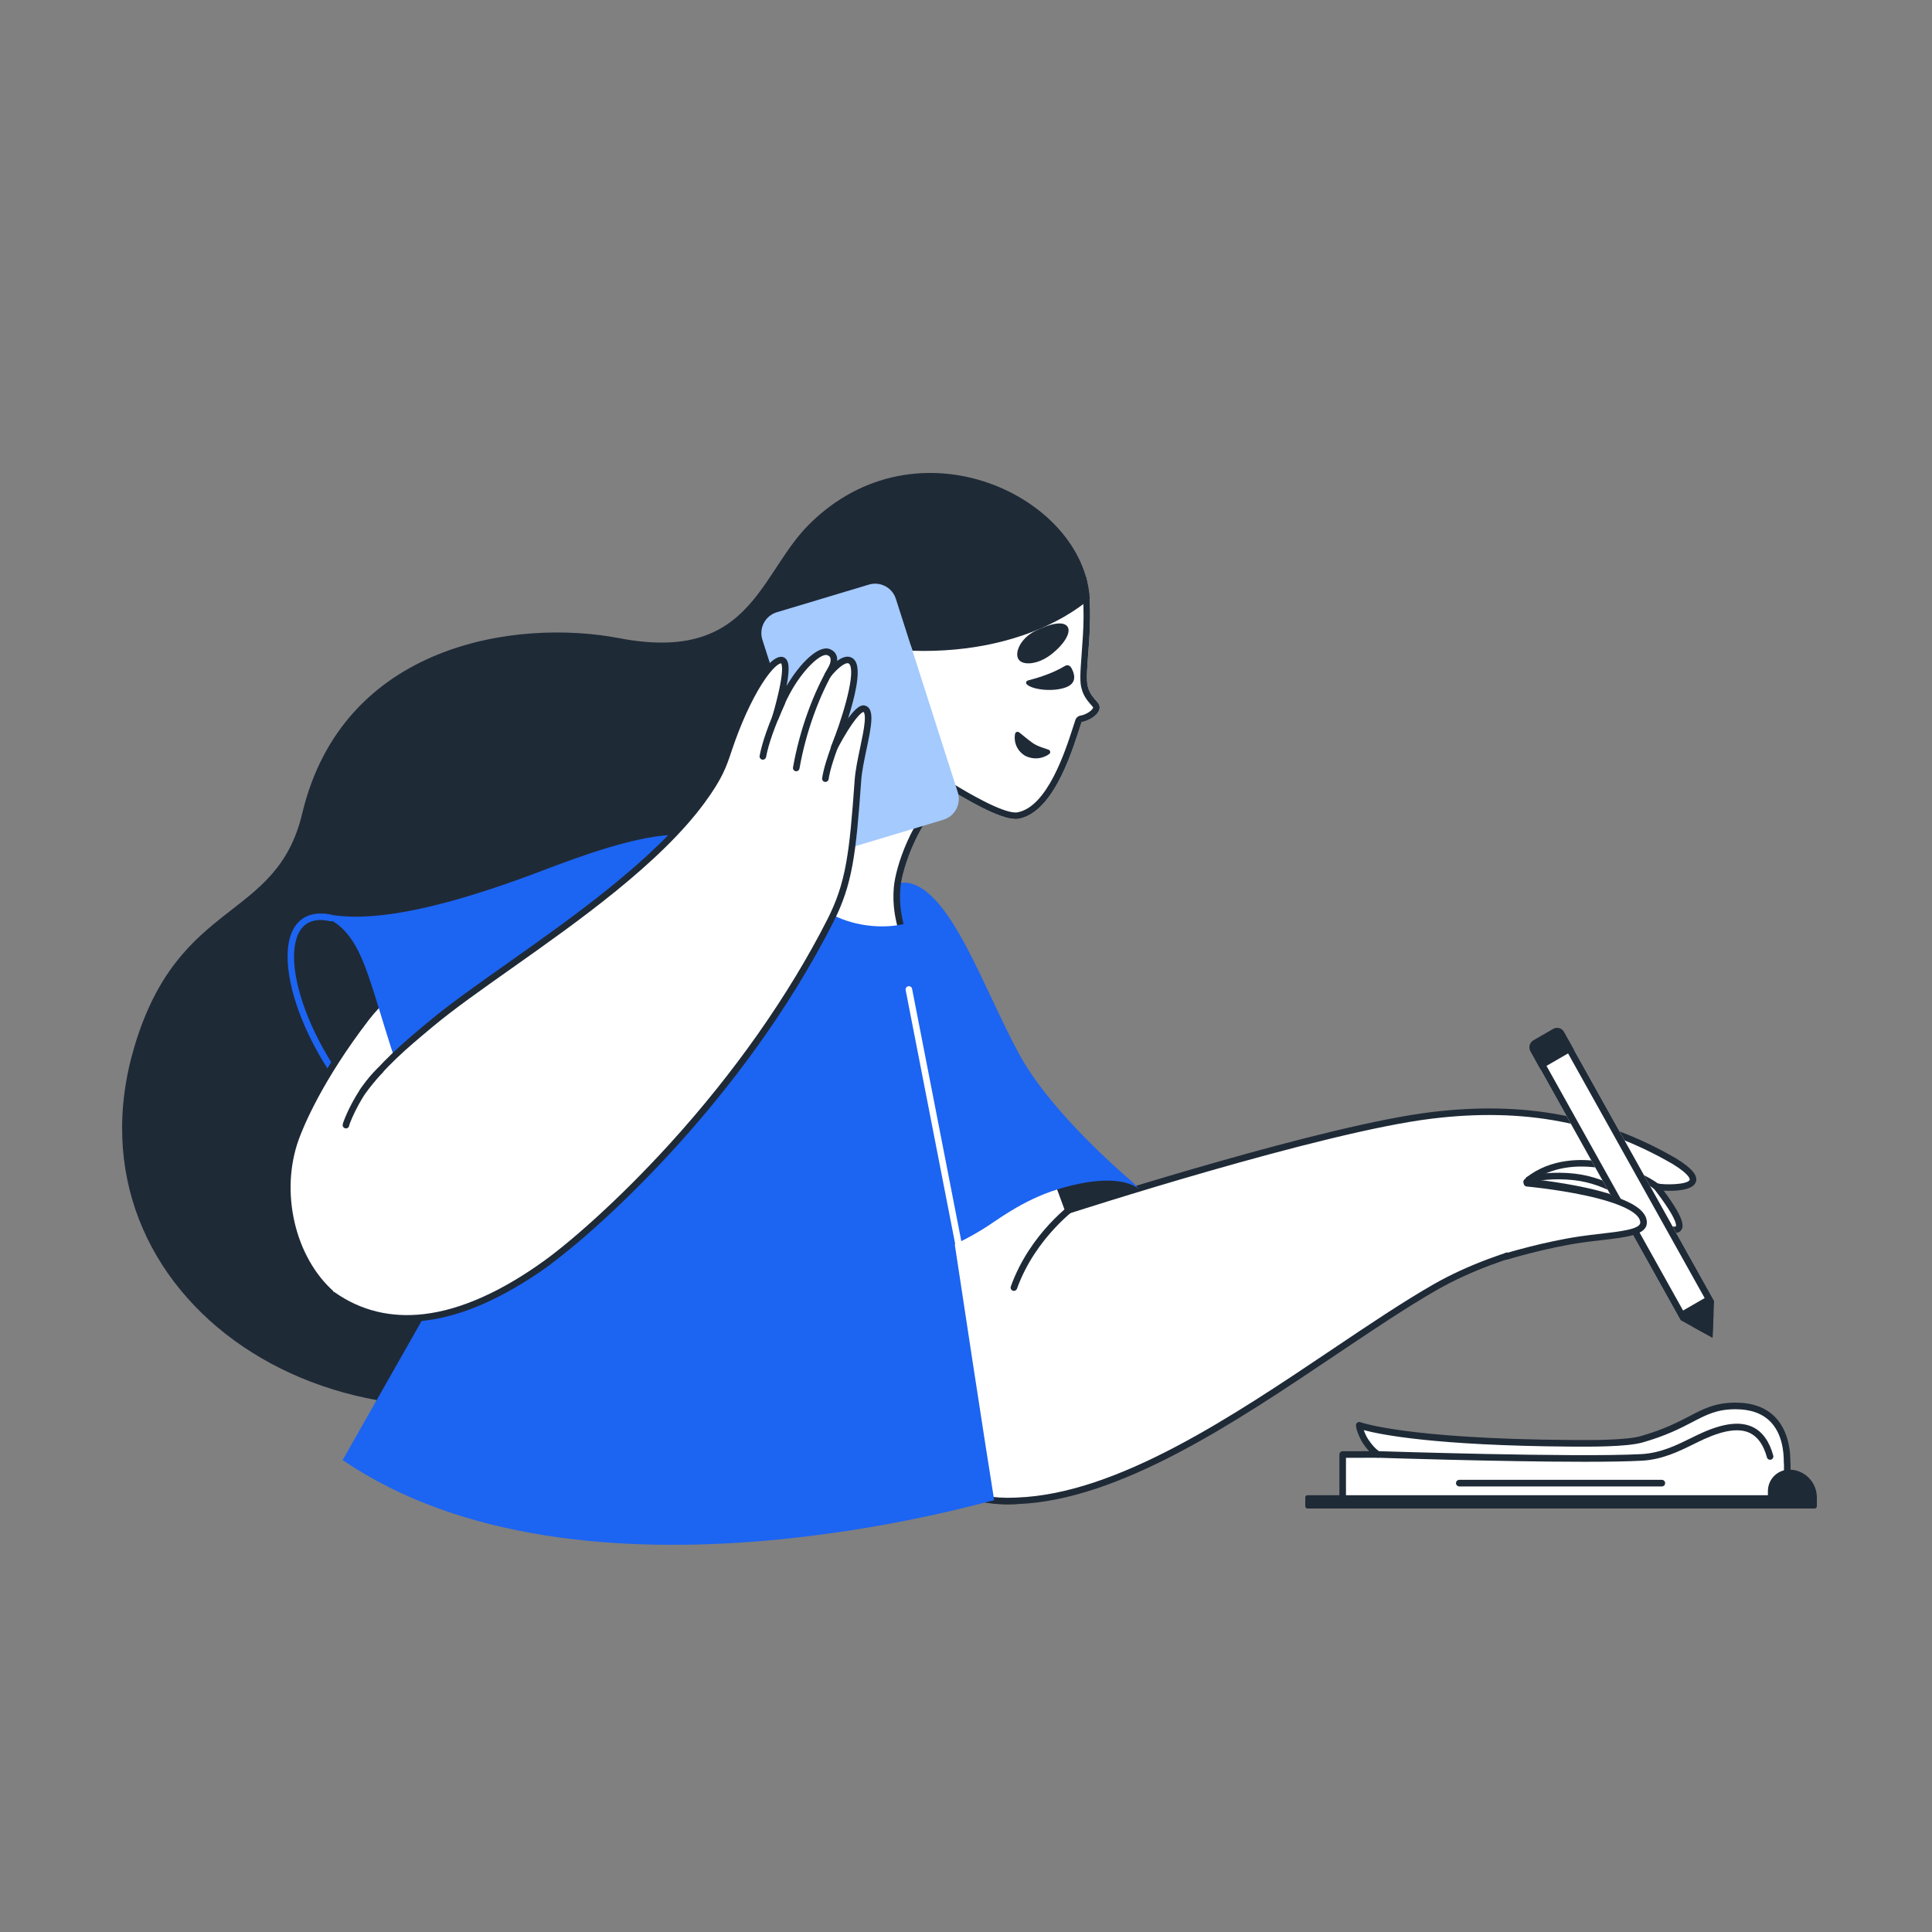
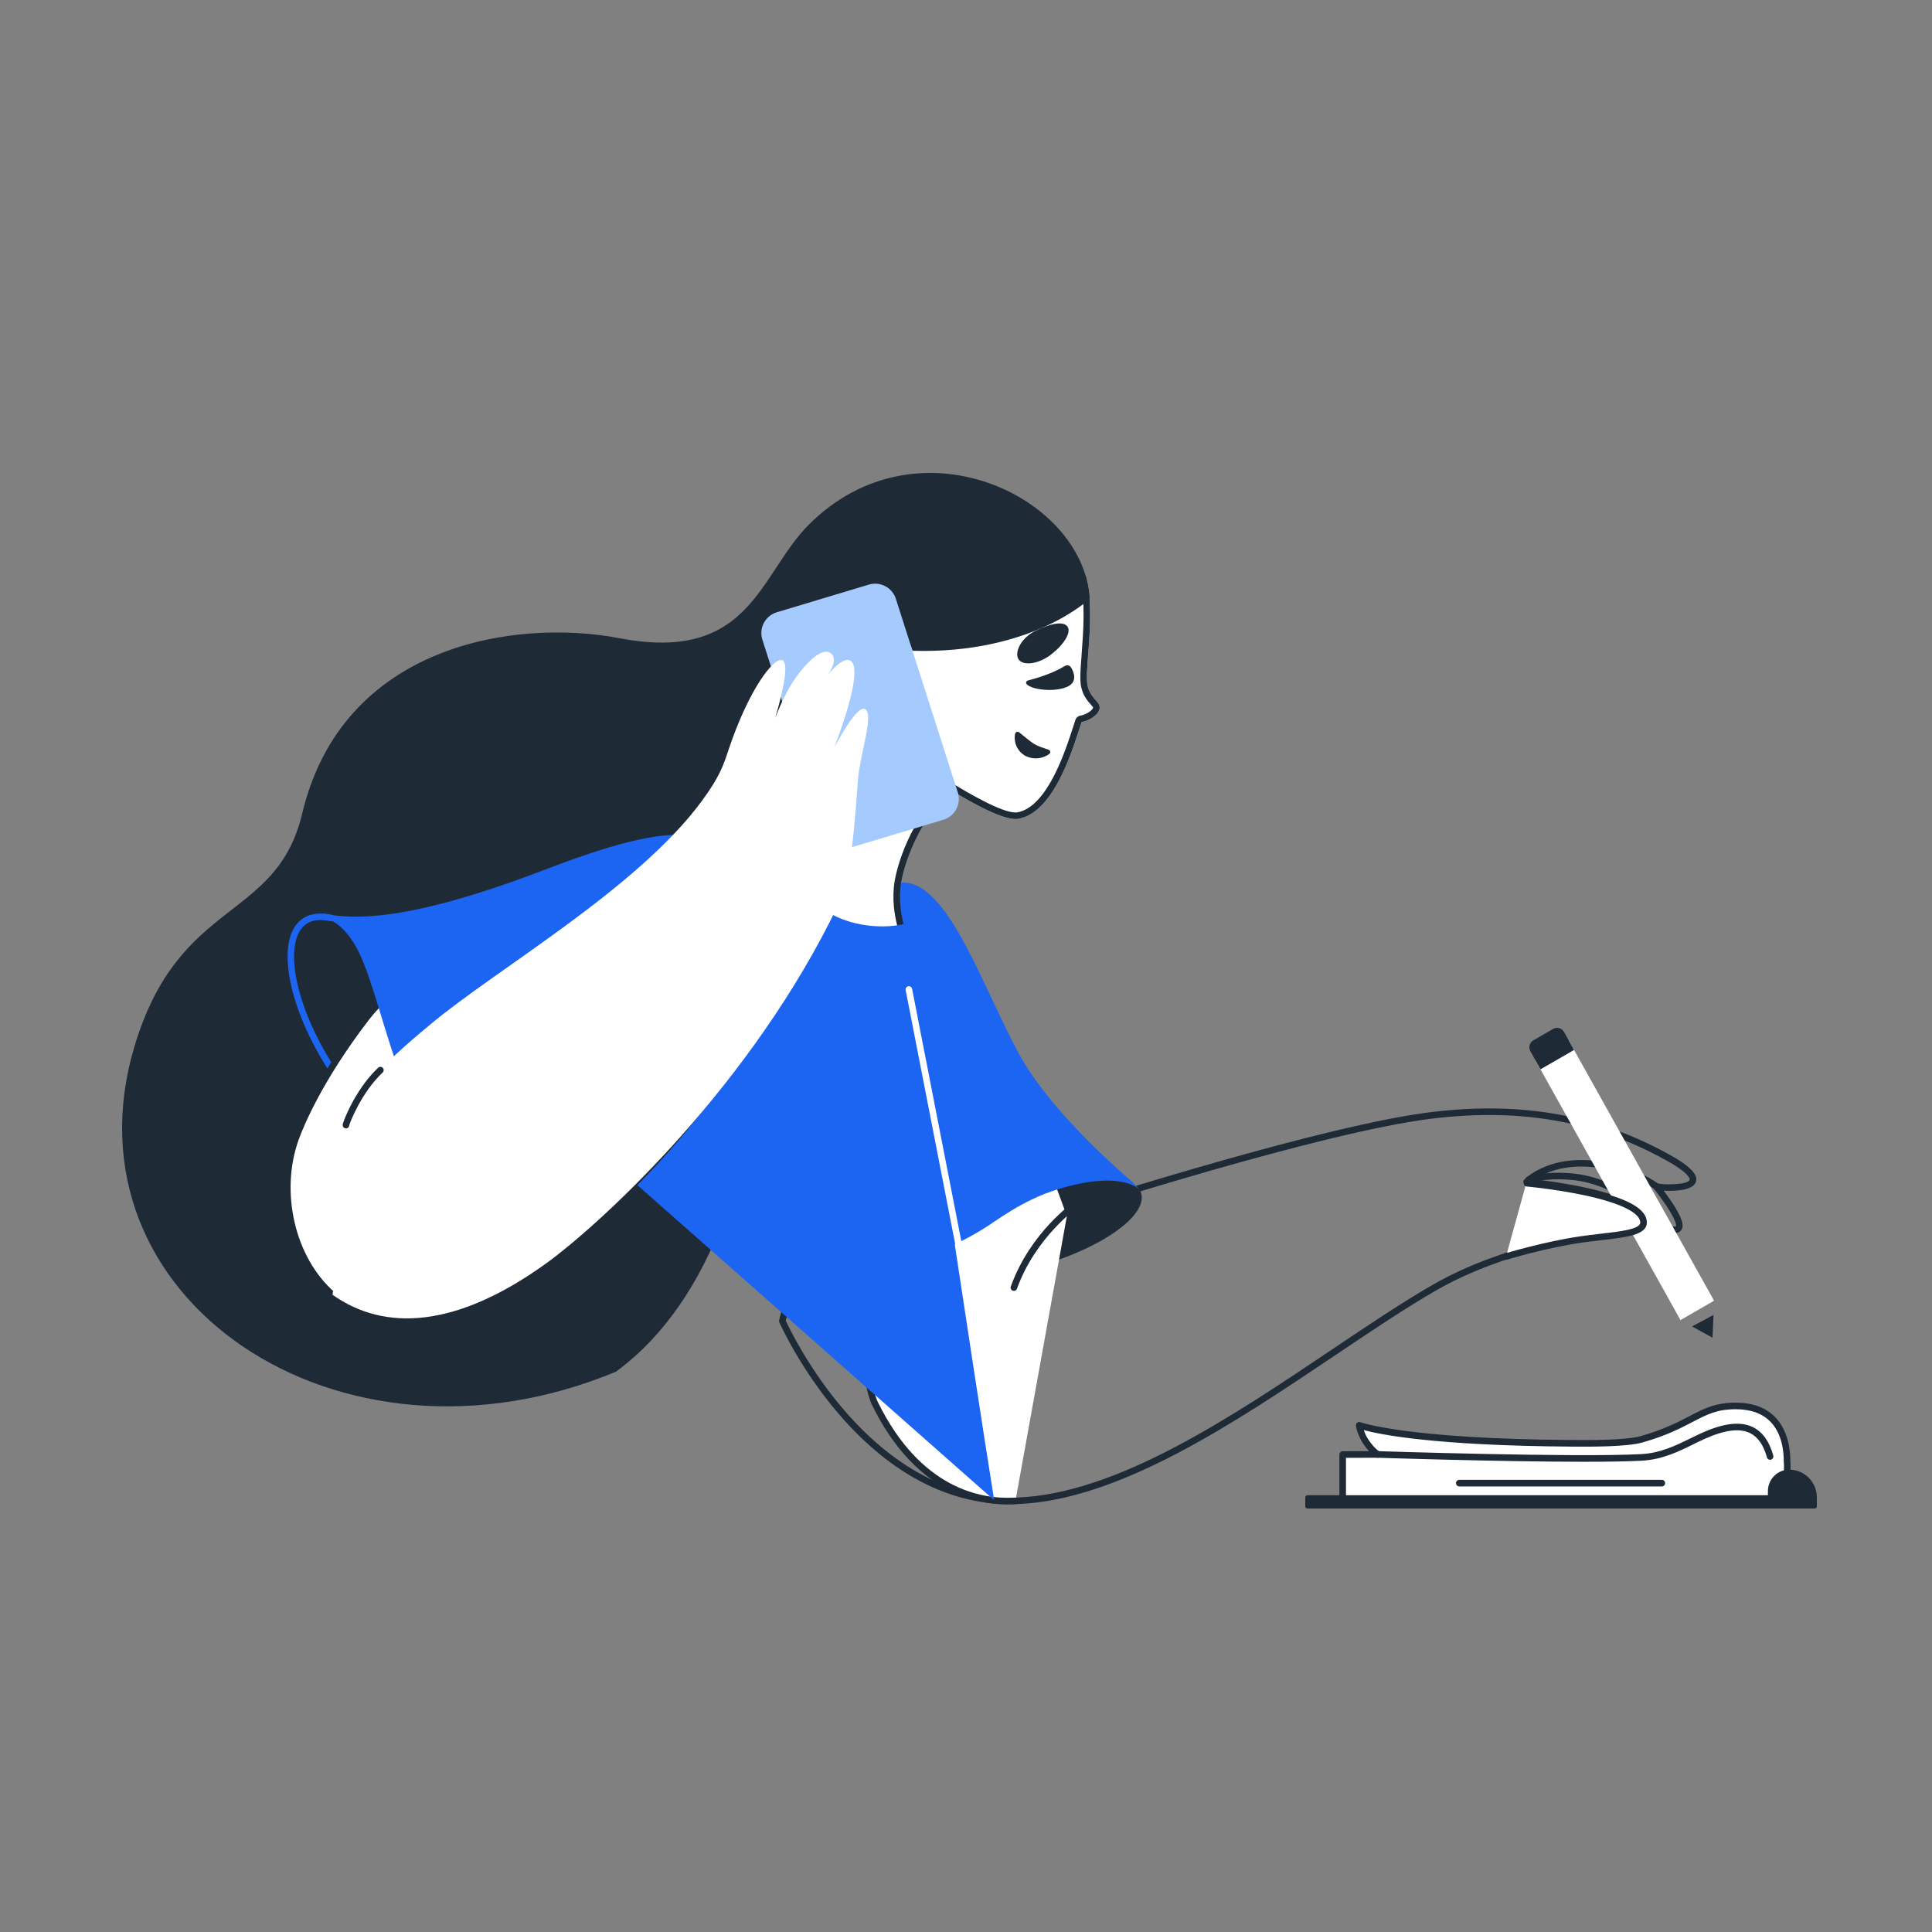
<svg xmlns="http://www.w3.org/2000/svg" width="340" height="340" viewBox="0 0 340 340" fill="none">
  <rect x="0" y="0" width="340" height="340" fill="#808080" stroke="none" />
  <g clip-path="url(#clip0_1621_852)">
    <path d="M152.705 224.418C152.705 224.413 153.52 223.913 154.937 223.083C162.797 218.486 189.248 203.735 198.379 207.599L198.685 207.745C199.321 208.293 200.536 209.35 200.541 209.355C204.422 215.893 178.492 229.267 152.705 224.418Z" fill="#1F2A37" />
-     <path d="M289.973 214.45C289.65 216.533 282.756 217.092 282.756 217.092C279.186 217.335 264.243 219.84 252.573 226.516C232.49 238.004 203.207 263.229 179.013 264.118C152.027 265.109 137.672 232.469 137.672 232.469L156.575 158.74C156.575 158.74 162.573 158.441 165.357 164.676C168.581 171.9 176.069 195.539 176.069 195.539L187.734 213.091C187.734 213.091 232.217 198.661 251.997 196.279C267.405 194.419 281.086 196.483 294.65 204.349C303.005 209.473 293.007 209.191 291.5 208.81C300.863 220.886 291.1 215.206 289.973 214.45Z" fill="white" />
    <path d="M177.819 264.717C171.98 264.717 166.289 263.164 160.884 260.093C156.278 257.476 151.872 253.758 147.787 249.043C140.848 241.034 137.181 232.784 137.145 232.701C137.093 232.583 137.082 232.451 137.114 232.326L156.017 158.597C156.047 158.478 156.115 158.372 156.211 158.294C156.306 158.216 156.424 158.17 156.547 158.164C156.61 158.161 162.972 157.92 165.884 164.44C168.991 171.405 176.117 193.784 176.594 195.288L187.973 212.408C192.55 210.938 233.34 197.945 251.928 195.706C268.286 193.731 281.953 196.319 294.94 203.85C297.796 205.601 298.896 206.946 298.414 208.089C297.812 209.52 294.691 209.647 292.776 209.534C296.51 214.539 296.401 215.93 295.767 216.61C294.682 217.776 291.513 216.063 290.216 215.283C288.856 217.082 283.893 217.579 282.803 217.668C279.734 217.877 264.785 220.195 252.86 227.017C247.549 230.055 241.566 234.075 235.232 238.33C217.299 250.379 196.972 264.036 179.034 264.695C178.629 264.709 178.224 264.717 177.819 264.717ZM138.282 232.415C138.852 233.652 142.409 241.08 148.678 248.31C152.676 252.92 156.979 256.55 161.467 259.097C167.054 262.268 172.95 263.765 178.991 263.541C196.602 262.894 216.783 249.335 234.589 237.372C240.94 233.104 246.94 229.073 252.287 226.015C264.402 219.084 279.603 216.728 282.717 216.516C285.806 216.265 289.247 215.369 289.402 214.362C289.417 214.266 289.456 214.176 289.515 214.099C289.575 214.022 289.652 213.961 289.741 213.922C289.83 213.883 289.927 213.867 290.023 213.876C290.12 213.884 290.213 213.917 290.294 213.971C290.64 214.203 291.701 214.835 292.774 215.307C294.522 216.078 294.92 215.825 294.923 215.822C294.948 215.788 295.494 214.904 291.044 209.164C290.97 209.069 290.928 208.953 290.923 208.833C290.919 208.713 290.951 208.595 291.017 208.494C291.083 208.394 291.178 208.316 291.29 208.273C291.402 208.229 291.524 208.221 291.641 208.251C292.841 208.554 296.984 208.511 297.351 207.641C297.364 207.61 297.634 206.856 294.349 204.841C281.602 197.449 268.162 194.908 252.065 196.852C232.567 199.2 188.356 213.495 187.912 213.639C187.792 213.679 187.663 213.677 187.544 213.636C187.425 213.595 187.323 213.515 187.254 213.41L175.588 195.859C175.558 195.814 175.535 195.765 175.519 195.713C175.444 195.477 168.003 172.022 164.83 164.91C162.631 159.987 158.377 159.385 157.021 159.321L138.282 232.415Z" fill="#1F2A37" />
    <path d="M290.372 214.212C290.235 214.212 290.103 214.164 289.999 214.075C288.167 212.52 283.877 208.879 278.136 207.855C275.187 207.329 271.175 207.475 269.194 208.18C269.05 208.228 268.894 208.218 268.758 208.151C268.623 208.085 268.518 207.968 268.468 207.826C268.417 207.684 268.425 207.527 268.488 207.39C268.551 207.253 268.666 207.147 268.807 207.093C270.983 206.318 275.17 206.154 278.338 206.719C284.386 207.797 288.842 211.58 290.745 213.195C290.835 213.272 290.899 213.374 290.93 213.488C290.96 213.602 290.954 213.723 290.913 213.834C290.872 213.945 290.799 214.041 290.702 214.108C290.605 214.176 290.49 214.212 290.372 214.212Z" fill="#1F2A37" />
    <path d="M291.5 209.387C291.371 209.387 291.246 209.344 291.144 209.265C287.744 206.6 276.644 202.479 269.352 208.094C269.231 208.185 269.078 208.224 268.928 208.203C268.778 208.182 268.643 208.103 268.55 207.983C268.458 207.863 268.416 207.711 268.435 207.561C268.453 207.411 268.53 207.273 268.648 207.179C272.994 203.833 278.279 203.851 281.949 204.456C286.237 205.162 290.09 206.972 291.856 208.356C291.95 208.43 292.019 208.532 292.053 208.647C292.087 208.762 292.085 208.885 292.045 208.999C292.006 209.112 291.933 209.211 291.835 209.28C291.737 209.35 291.62 209.387 291.5 209.387Z" fill="#1F2A37" />
    <path d="M268.665 207.979C268.665 207.979 289.238 209.881 289.098 215.041C289.04 217.176 283.586 217.221 278.156 218.023C271.748 218.97 265.051 221.062 265.051 221.062" fill="white" />
    <path d="M265.051 221.639C264.913 221.639 264.78 221.59 264.675 221.5C264.571 221.41 264.502 221.285 264.481 221.149C264.46 221.013 264.489 220.873 264.562 220.756C264.635 220.639 264.748 220.552 264.879 220.511C264.947 220.49 271.693 218.395 278.072 217.453C279.266 217.276 280.449 217.138 281.593 217.004C284.983 216.606 288.489 216.195 288.521 215.026C288.568 213.28 285.032 211.5 278.819 210.141C273.786 209.04 268.663 208.558 268.612 208.554C268.459 208.54 268.319 208.466 268.221 208.348C268.123 208.23 268.076 208.078 268.09 207.926C268.104 207.773 268.178 207.633 268.296 207.535C268.414 207.437 268.565 207.39 268.718 207.404C268.77 207.409 273.955 207.896 279.057 209.011C286.269 210.588 289.742 212.566 289.674 215.057C289.615 217.225 286.134 217.633 281.727 218.15C280.592 218.283 279.417 218.42 278.24 218.594C271.952 219.524 265.29 221.592 265.223 221.613C265.167 221.63 265.109 221.639 265.051 221.639Z" fill="#1F2A37" />
    <path d="M178.703 264.133C177.936 264.045 163.436 266.28 153.959 246.97C149.98 238.864 147.037 170.51 147.037 170.51C147.037 170.51 157.679 158.493 161.377 158.493C167.604 158.493 182.33 197.364 187.958 212.872" fill="white" />
    <path d="M177.142 264.75C175.284 264.75 172.035 264.502 168.271 262.838C162.198 260.154 157.208 254.9 153.441 247.224C151.758 243.795 150.072 229.837 148.43 205.739C147.211 187.837 146.468 170.705 146.461 170.534C146.454 170.385 146.506 170.239 146.605 170.127C147.712 168.877 157.53 157.916 161.377 157.916C163.086 157.916 165.145 160.011 167.859 164.51C170.011 168.077 172.554 173.165 175.419 179.633C180.666 191.477 185.867 205.419 188.5 212.675C188.549 212.819 188.539 212.975 188.474 213.111C188.409 213.248 188.293 213.353 188.151 213.405C188.009 213.456 187.852 213.45 187.714 213.387C187.577 213.325 187.469 213.21 187.415 213.069C184.787 205.827 179.597 191.913 174.365 180.101C166.259 161.802 162.748 159.07 161.376 159.07C158.884 159.07 151.851 165.969 147.623 170.718C147.818 175.119 150.711 239.044 154.476 246.716C161.974 261.992 172.618 263.828 178.294 263.565C178.542 263.554 178.666 263.548 178.768 263.56C178.92 263.577 179.059 263.654 179.154 263.774C179.249 263.893 179.293 264.046 179.276 264.198C179.258 264.348 179.183 264.485 179.066 264.58C178.948 264.675 178.799 264.721 178.649 264.707C178.548 264.709 178.448 264.713 178.348 264.718C178.066 264.731 177.657 264.75 177.142 264.75Z" fill="#1F2A37" />
    <path d="M200.541 209.355C200.072 208.927 196.805 206.039 186.162 209.291C179.789 211.238 175.072 215.049 173.124 216.208C160.54 224.046 147.667 224.076 147.667 224.076L137.682 194.511C137.682 194.511 137.677 194.511 137.673 194.516C137.673 194.511 137.673 194.506 137.677 194.496L150.116 158.783C150.116 158.783 155.892 154.86 159.816 155.378C167.335 156.678 173.1 173.974 179.305 185.419C184.331 194.681 195.107 204.428 199.158 207.903C199.793 208.451 200.283 209.142 200.541 209.355Z" fill="#1C64F2" />
    <path d="M178.428 227.176C178.336 227.176 178.245 227.153 178.163 227.111C178.08 227.068 178.01 227.006 177.956 226.93C177.903 226.855 177.869 226.767 177.857 226.675C177.844 226.584 177.854 226.49 177.886 226.403C181.321 216.84 188.897 211.571 189.218 211.351C189.345 211.267 189.499 211.236 189.648 211.265C189.797 211.293 189.928 211.38 190.014 211.505C190.1 211.63 190.133 211.784 190.106 211.934C190.079 212.083 189.994 212.216 189.87 212.303C189.794 212.355 182.276 217.594 178.971 226.793C178.931 226.905 178.857 227.002 178.76 227.07C178.663 227.139 178.547 227.175 178.428 227.176ZM132.527 105.629C128.077 110.992 121.916 114.791 108.984 112.311C90.91 108.845 60.308 113.228 53.179 143.181C48.642 162.247 31.496 157.896 23.665 184.15C10.479 228.355 59.517 261.726 108.408 241.391C143.79 215.276 133.554 141.545 133.554 141.545C133.554 141.545 140.317 138.076 150.702 121.678C150.702 121.678 148.84 119.77 147.997 117.576L132.527 105.629Z" fill="#1F2A37" />
    <path d="M149.161 123.04C151.637 120.21 153.791 116.51 155.91 112.88C155.756 112.868 147.534 110.613 147.375 110.554C140.431 91.307 172.596 70.035 191.174 101.601C192.906 108.669 190.623 118.674 191.482 120.946C191.704 121.935 192.396 122.758 193.07 123.506C194.577 125.061 192.034 126.792 190.345 127.072C189.073 130.813 185.803 142.944 179.215 144.103C176.533 144.559 170.164 140.749 166.955 138.825L149.161 123.04Z" fill="white" />
    <path d="M167.668 85.484V86.638C171.676 86.638 175.554 87.817 179.195 90.14C183.297 92.757 186.962 96.76 190.093 102.038C191.034 106.054 190.658 111.035 190.355 115.048C190.106 118.353 189.991 120.163 190.374 121.274C190.67 122.49 191.444 123.424 192.213 124.278L192.241 124.309C192.396 124.468 192.378 124.521 192.365 124.563C192.21 125.031 191.14 125.77 190.157 125.933C189.951 125.967 189.758 126.057 189.599 126.192C189.44 126.327 189.32 126.502 189.253 126.7C189.111 127.123 188.972 127.547 188.837 127.972C187.48 132.18 184.302 142.036 179.022 142.965C178.927 142.98 178.83 142.988 178.734 142.987C176.171 142.987 170.26 139.461 167.64 137.891L150.766 122.922C152.993 120.167 154.96 116.796 156.869 113.525L156.906 113.462C156.999 113.302 157.052 113.122 157.062 112.937C157.071 112.752 157.035 112.567 156.958 112.399C156.881 112.23 156.764 112.083 156.618 111.969C156.472 111.855 156.3 111.778 156.118 111.745C155.59 111.622 150.06 110.107 148.271 109.61C147.535 107.303 147.37 104.916 147.781 102.506C148.197 100.069 149.224 97.63 150.751 95.454C154.566 90.017 161.047 86.64 167.664 86.638L167.668 85.484ZM167.665 85.484C154.162 85.487 142.998 98.423 147.374 110.554C147.534 110.613 155.755 112.868 155.91 112.88C153.791 116.51 151.637 120.21 149.161 123.04L166.955 138.825C169.985 140.642 175.834 144.141 178.734 144.141C178.905 144.141 179.066 144.129 179.215 144.103C185.803 142.944 189.072 130.813 190.345 127.072C192.034 126.791 194.576 125.061 193.069 123.506C192.395 122.758 191.704 121.935 191.481 120.946C190.623 118.674 192.906 108.669 191.174 101.6C184.306 89.931 175.584 85.483 167.665 85.484Z" fill="#1F2A37" />
    <path d="M167.045 138.754L150.152 121.103C148.067 124.315 144.522 127.997 143.733 128.99C134.441 140.674 122.818 149.292 122.818 149.292C133.719 168.226 158.873 164.589 158.873 164.589C158.678 163.232 157.505 160.377 157.876 156.175C158.211 152.373 161.284 143.512 166.901 139.085C166.896 139.081 166.658 138.961 166.239 138.75C166.518 138.702 166.785 138.703 167.045 138.754Z" fill="white" />
    <path d="M153.908 165.451C151.453 165.451 148.288 165.267 144.826 164.608C137.726 163.255 128.059 159.551 122.319 149.58C122.248 149.458 122.225 149.313 122.254 149.175C122.283 149.036 122.361 148.913 122.475 148.829C122.591 148.743 134.146 140.117 143.282 128.63C143.495 128.362 143.891 127.916 144.392 127.353C145.796 125.775 148.146 123.134 149.668 120.788C149.715 120.715 149.779 120.654 149.853 120.609C149.927 120.564 150.011 120.536 150.098 120.528C150.184 120.52 150.271 120.532 150.353 120.562C150.435 120.592 150.508 120.641 150.568 120.703L167.461 138.354C167.562 138.459 167.619 138.598 167.621 138.744C167.624 138.889 167.572 139.03 167.475 139.138C167.468 139.216 167.445 139.291 167.407 139.36C167.37 139.429 167.319 139.489 167.257 139.538C161.755 143.875 158.762 152.687 158.45 156.225C158.178 159.312 158.766 161.652 159.154 163.201C159.282 163.709 159.392 164.149 159.444 164.507C159.466 164.658 159.427 164.812 159.335 164.935C159.243 165.057 159.107 165.138 158.956 165.16C158.813 165.181 156.883 165.451 153.908 165.451ZM123.575 149.442C125.99 153.473 129.275 156.745 133.346 159.175C136.73 161.194 140.665 162.641 145.041 163.474C151.164 164.64 156.445 164.266 158.185 164.088C158.141 163.903 158.091 163.699 158.036 163.482C157.628 161.858 157.012 159.405 157.301 156.124C157.626 152.448 160.461 143.942 165.869 139.193C165.807 139.141 165.756 139.076 165.721 139.003C165.685 138.93 165.665 138.85 165.663 138.769C165.66 138.687 165.675 138.606 165.706 138.531C165.737 138.456 165.783 138.388 165.842 138.332L150.231 122.021C148.678 124.271 146.562 126.65 145.254 128.121C144.764 128.671 144.378 129.105 144.184 129.349C135.934 139.722 125.736 147.782 123.575 149.442ZM182.149 111.054C179.587 112.347 178.496 114.864 179.244 116.025C179.991 117.186 182.659 116.951 184.933 115.212C187.27 113.428 188.598 111.247 187.839 110.241C187.04 109.219 184.676 109.793 182.149 111.054ZM184.719 132.624C184.427 132.915 182.633 134.088 180.432 133.021C178.474 131.844 178.447 129.842 178.655 129.092C178.718 128.843 178.999 128.727 179.23 128.814C179.413 128.867 180.715 130.05 181.761 130.772C182.653 131.388 183.98 131.716 184.549 131.945C184.818 132.053 184.918 132.404 184.724 132.619L184.719 132.624ZM180.846 119.768C182.033 119.437 184.878 118.725 187.441 117.183C187.791 116.973 188.251 117.076 188.474 117.453L188.494 117.46C189.034 118.385 189.657 120.066 187.769 120.884C185.459 121.863 181.586 121.378 180.677 120.407C180.641 120.372 180.613 120.329 180.594 120.282C180.575 120.236 180.566 120.185 180.568 120.135C180.57 120.084 180.582 120.035 180.604 119.989C180.626 119.943 180.657 119.903 180.695 119.87L180.702 119.85C180.722 119.858 180.784 119.813 180.846 119.768Z" fill="#1F2A37" />
    <path d="M147.939 117.576C147.573 116.632 147.211 114.906 147.326 113.25C147.597 109.313 150.799 108.311 150.799 108.311C154.456 106.955 159.26 110.122 160.583 114.526C181.656 115.157 191.775 105.357 191.775 105.357C190.665 87.265 161.306 73.288 142.31 92.365C138.467 96.224 136.027 101.41 132.526 105.629L135.275 115.862L147.939 117.576Z" fill="#1F2A37" />
-     <path d="M137.2 149.292C142.084 164.589 156.316 163.571 159.483 162.471C159.483 162.471 171.865 244.943 174.961 264.014C174.066 264.007 102.429 285.726 60.304 256.942L95.907 194.205L137.2 149.292Z" fill="#1C64F2" />
+     <path d="M137.2 149.292C142.084 164.589 156.316 163.571 159.483 162.471C159.483 162.471 171.865 244.943 174.961 264.014L95.907 194.205L137.2 149.292Z" fill="#1C64F2" />
    <path d="M169.147 221.872C169.013 221.872 168.884 221.825 168.78 221.74C168.677 221.655 168.607 221.536 168.581 221.405L159.381 174.24C159.366 174.166 159.367 174.089 159.382 174.015C159.397 173.94 159.426 173.87 159.468 173.807C159.511 173.744 159.565 173.69 159.628 173.648C159.691 173.607 159.762 173.578 159.836 173.563C160.148 173.501 160.452 173.706 160.513 174.019L169.714 221.184C169.73 221.268 169.728 221.354 169.707 221.437C169.686 221.519 169.647 221.596 169.593 221.662C169.538 221.728 169.47 221.781 169.393 221.817C169.316 221.853 169.232 221.872 169.147 221.872Z" fill="white" />
    <path d="M53.992 161.562C46.444 163.341 51.787 190.553 74.979 202.969C74.987 202.949 71.333 166.363 60.381 162.247C56.959 160.269 53.992 161.562 53.992 161.562Z" fill="#1F2A37" />
    <path d="M72.467 203.817C72.343 203.817 72.223 203.777 72.123 203.703C64.668 198.164 58.36 190.518 54.362 182.175C50.8 174.741 49.672 167.747 51.417 163.923C52.612 161.305 55.075 160.263 58.351 160.989C58.425 161.006 58.495 161.037 58.557 161.08C58.619 161.123 58.672 161.179 58.712 161.243C58.753 161.306 58.781 161.378 58.794 161.452C58.807 161.527 58.806 161.604 58.789 161.677C58.773 161.752 58.742 161.822 58.699 161.884C58.656 161.946 58.6 161.999 58.536 162.04C58.472 162.08 58.401 162.108 58.327 162.121C58.252 162.134 58.175 162.133 58.101 162.116C55.334 161.503 53.439 162.272 52.467 164.402C50.859 167.923 51.984 174.542 55.403 181.676C59.321 189.853 65.503 197.347 72.811 202.776C72.909 202.849 72.981 202.95 73.017 203.066C73.054 203.181 73.053 203.306 73.015 203.421C72.977 203.536 72.903 203.637 72.805 203.708C72.707 203.779 72.588 203.817 72.467 203.817Z" fill="#1C64F2" />
    <path d="M96.194 222.269C96.131 222.32 96.067 222.368 96.002 222.415C80.424 233.603 65.804 233.386 58.792 228.045C58.79 228.044 58.519 227.856 58.518 227.855C51.341 221.634 48.602 209.704 52.07 200.229C53.692 195.796 57.61 188.053 64.455 179.13C72.855 168.182 100.914 152.359 116.231 149.841C128.727 147.787 138.134 151.309 138.135 160.489C138.135 181.552 116.096 206.194 96.194 222.269Z" fill="white" />
    <path d="M70.964 232.177C65.973 232.177 61.611 230.913 58.453 228.512L58.368 228.453C58.162 228.31 58.162 228.31 58.134 228.286C50.802 221.93 47.959 209.781 51.529 200.03C53.718 194.047 58.379 186.103 63.998 178.779C72.415 167.808 100.678 151.813 116.137 149.272C124.462 147.903 131.196 148.976 135.1 152.292C137.496 154.328 138.711 157.086 138.711 160.489C138.711 170.247 134.129 181.385 125.091 193.593C117.875 203.341 107.741 213.684 96.556 222.718L96.556 222.719C96.485 222.776 96.412 222.831 96.338 222.884C89.078 228.098 81.439 231.251 74.245 232.002C73.155 232.117 72.06 232.176 70.964 232.177ZM58.872 227.399L59.024 227.504C59.09 227.55 59.145 227.589 59.146 227.589C65.844 232.69 80.132 233.103 95.666 221.946C95.722 221.906 95.778 221.864 95.832 221.82C106.942 212.846 117.004 202.578 124.164 192.906C133.052 180.901 137.558 169.994 137.558 160.489C137.558 157.44 136.48 154.978 134.353 153.172C130.712 150.078 124.309 149.097 116.324 150.411C101.071 152.918 73.203 168.676 64.913 179.482C56.687 190.204 53.418 198.224 52.612 200.427C49.202 209.741 51.894 221.33 58.872 227.399Z" fill="#1F2A37" />
    <path d="M95.924 215.276C95.924 215.276 77.641 210.501 69.859 187.533C66.562 177.793 64.847 169.983 62.169 165.803C59.603 161.797 57.145 161.618 57.145 161.618C57.145 161.618 56.006 160.597 57.623 160.891C62.216 161.724 71.569 162.289 95.145 153.33C102.034 150.711 112.476 146.801 119.587 146.9C125.22 147.008 130.358 149.631 130.694 156.796C130.694 156.796 123.352 188.58 95.924 215.276Z" fill="#1C64F2" />
    <path d="M136.647 107.765L152.842 102.901C154.856 102.256 157.012 103.367 157.657 105.382L168.553 139.427C169.198 141.443 168.087 143.6 166.073 144.245L149.878 149.109C147.864 149.754 145.707 148.643 145.062 146.628L134.167 112.583C133.522 110.567 134.632 108.41 136.647 107.765Z" fill="#A4CAFE" />
    <path d="M63.855 192.024C67.657 187.002 71.337 183.964 75.804 180.227C87.421 170.51 112.242 156.346 123.554 140.902C126.761 136.523 127.336 134.563 128.261 131.81C131.654 121.702 135.997 115.722 137.633 116.184C138.972 116.563 137.71 121.945 136.432 126.353C136.995 124.874 137.683 123.278 138.499 121.768C140.763 117.563 144.164 114.122 145.818 114.765C147.904 115.572 145.897 118.488 145.66 118.819C145.914 118.494 148.163 115.669 149.528 116.207C152.428 117.35 146.912 131.297 146.773 131.643C146.894 131.429 150.585 124.277 152.122 124.745C153.993 125.315 151.301 132.816 150.984 137.294C150.049 150.477 149.428 155.55 146.108 162.081C130.225 193.324 104.55 216.259 96.1 222.345C80.205 233.795 67.646 234.327 58.518 227.855" fill="white" />
-     <path d="M71.613 232.591C66.69 232.591 62.185 231.162 58.184 228.325C58.121 228.282 58.068 228.226 58.026 228.162C57.985 228.098 57.957 228.026 57.944 227.951C57.931 227.876 57.932 227.799 57.949 227.724C57.966 227.65 57.997 227.579 58.041 227.517C58.086 227.455 58.142 227.402 58.206 227.361C58.271 227.321 58.343 227.294 58.418 227.281C58.494 227.269 58.571 227.272 58.645 227.289C58.719 227.307 58.789 227.339 58.851 227.384C63.47 230.658 68.802 231.958 74.703 231.247C81.118 230.474 88.204 227.321 95.763 221.876C100.274 218.628 108.775 211.279 117.89 201.258C129.241 188.78 138.821 175.143 145.594 161.819C148.873 155.37 149.488 150.248 150.409 137.253C150.525 135.606 150.949 133.592 151.358 131.644C151.72 129.922 152.062 128.296 152.169 127.052C152.308 125.424 151.958 125.298 151.954 125.297C151.647 125.297 150.186 126.458 147.343 131.801C147.307 131.869 147.283 131.912 147.275 131.927C147.203 132.054 147.085 132.149 146.946 132.192C146.806 132.236 146.656 132.225 146.524 132.161C146.393 132.098 146.29 131.987 146.237 131.851C146.184 131.715 146.184 131.564 146.238 131.428C148.015 126.981 150.502 119.153 149.607 117.078C149.492 116.812 149.361 116.761 149.317 116.744C148.691 116.499 147.199 117.786 146.115 119.174C146.022 119.293 145.886 119.371 145.737 119.391C145.587 119.411 145.436 119.371 145.315 119.281C145.195 119.191 145.114 119.057 145.091 118.907C145.067 118.758 145.104 118.606 145.191 118.483C145.618 117.887 146.365 116.56 146.14 115.808C146.097 115.662 145.995 115.451 145.61 115.303C144.496 114.869 141.302 117.779 139.007 122.041C138.296 123.357 137.612 124.876 136.971 126.559C136.918 126.698 136.814 126.812 136.679 126.876C136.544 126.94 136.39 126.949 136.248 126.902C136.107 126.854 135.989 126.754 135.92 126.622C135.851 126.489 135.836 126.335 135.878 126.192C138.262 117.973 137.554 116.84 137.463 116.736C137.24 116.704 136.089 117.2 134.093 120.343C132.213 123.305 130.336 127.443 128.808 131.993L128.687 132.355C127.821 134.942 127.137 136.985 124.019 141.243C116.167 151.964 101.652 162.212 89.989 170.447C84.732 174.159 79.766 177.665 76.174 180.669L75.899 180.899C71.486 184.59 68 187.506 64.315 192.372C64.269 192.433 64.212 192.484 64.146 192.522C64.081 192.56 64.009 192.585 63.934 192.596C63.859 192.606 63.782 192.601 63.709 192.582C63.636 192.563 63.567 192.53 63.507 192.484C63.446 192.438 63.395 192.381 63.357 192.316C63.319 192.25 63.294 192.178 63.283 192.103C63.273 192.028 63.278 191.951 63.297 191.878C63.316 191.805 63.349 191.736 63.395 191.676C67.159 186.705 70.867 183.604 75.159 180.014L75.434 179.784C79.062 176.749 84.047 173.23 89.324 169.504C100.918 161.317 115.348 151.129 123.089 140.561C126.101 136.448 126.727 134.578 127.593 131.989L127.715 131.626C130.901 122.136 135.423 114.964 137.79 115.628C137.996 115.686 138.285 115.835 138.493 116.21C138.663 116.517 139.08 117.268 138.429 120.713C140.71 116.808 144.027 113.449 146.027 114.226C146.817 114.532 147.126 115.075 147.246 115.477C147.326 115.745 147.347 116.029 147.326 116.315C148.114 115.734 148.978 115.369 149.74 115.67C150.152 115.832 150.463 116.152 150.666 116.621C151.458 118.456 150.394 122.807 149.252 126.41C151.126 123.837 151.923 124.081 152.29 124.192C153.995 124.712 153.33 127.876 152.488 131.881C152.086 133.791 151.671 135.766 151.56 137.334C150.626 150.502 149.998 155.702 146.623 162.342C130.617 193.826 104.969 216.668 96.438 222.813C88.718 228.373 81.452 231.597 74.84 232.393C73.769 232.524 72.692 232.59 71.613 232.591Z" fill="#1F2A37" />
-     <path d="M140.127 135.731C140.042 135.731 139.959 135.713 139.883 135.677C139.806 135.642 139.738 135.59 139.684 135.525C139.63 135.461 139.591 135.385 139.569 135.304C139.547 135.222 139.543 135.137 139.558 135.054C140.705 128.526 143.102 121.883 146.136 116.827C146.215 116.697 146.343 116.605 146.49 116.568C146.638 116.532 146.794 116.556 146.924 116.634C147.054 116.712 147.149 116.839 147.186 116.986C147.224 117.134 147.202 117.29 147.125 117.421C144.162 122.36 141.818 128.86 140.694 135.254C140.67 135.388 140.601 135.509 140.497 135.596C140.393 135.683 140.262 135.731 140.127 135.731ZM145.256 137.608C145.173 137.608 145.091 137.591 145.016 137.556C144.941 137.522 144.874 137.472 144.819 137.409C144.765 137.347 144.725 137.274 144.702 137.194C144.678 137.115 144.672 137.031 144.684 136.95C145.152 133.667 147.668 127.868 147.775 127.623C147.837 127.485 147.952 127.377 148.093 127.323C148.234 127.269 148.391 127.272 148.53 127.333C148.669 127.393 148.778 127.506 148.835 127.646C148.891 127.787 148.89 127.944 148.832 128.084C148.806 128.142 146.272 133.985 145.826 137.112C145.806 137.25 145.738 137.376 145.633 137.467C145.528 137.558 145.394 137.608 145.256 137.608ZM134.249 133.693C134.165 133.693 134.081 133.675 134.004 133.639C133.927 133.603 133.86 133.55 133.805 133.485C133.751 133.42 133.712 133.343 133.691 133.261C133.669 133.179 133.666 133.093 133.682 133.01C134.133 130.589 135.279 127.347 137.087 123.374C137.151 123.235 137.267 123.127 137.41 123.073C137.553 123.019 137.712 123.025 137.851 123.088C137.99 123.152 138.099 123.268 138.152 123.411C138.206 123.555 138.2 123.714 138.137 123.853C136.368 127.74 135.25 130.892 134.816 133.222C134.791 133.354 134.721 133.474 134.618 133.56C134.514 133.646 134.384 133.693 134.249 133.693Z" fill="#1F2A37" />
    <path d="M60.885 198.58H60.882C60.766 198.579 60.653 198.543 60.557 198.478C60.462 198.412 60.388 198.319 60.345 198.212C60.273 198.028 60.23 197.917 60.705 196.747C60.927 196.202 61.309 195.329 61.871 194.266C62.809 192.49 64.382 189.945 66.548 187.905C66.603 187.853 66.668 187.813 66.738 187.786C66.809 187.759 66.885 187.746 66.96 187.748C67.036 187.751 67.111 187.768 67.18 187.799C67.249 187.83 67.311 187.874 67.363 187.93C67.415 187.985 67.455 188.05 67.482 188.12C67.509 188.191 67.522 188.267 67.519 188.342C67.517 188.418 67.5 188.493 67.469 188.562C67.438 188.631 67.394 188.693 67.338 188.745C63.674 192.197 61.645 197.365 61.461 198.033C61.453 198.181 61.389 198.32 61.282 198.421C61.175 198.523 61.032 198.58 60.885 198.58Z" fill="#1F2A37" />
  </g>
  <g clip-path="url(#clip1_1621_852)">
    <path d="M270.168 186.517L276.076 183.105L301.647 228.903L295.739 232.315L270.168 186.517Z" fill="white" />
-     <path d="M275.62 184.788L299.992 228.439L296.195 230.631L271.823 186.981L275.62 184.788ZM276.076 183.105L270.168 186.517L295.739 232.315L301.647 228.903L276.076 183.105ZM301.648 228.903L301.498 232.522L301.378 235.416L298.872 234.038L295.74 232.315L301.648 228.903Z" fill="#1F2A37" />
    <path d="M301.544 231.414L301.378 235.416L297.769 233.431L301.544 231.414ZM277.008 184.773L271.1 188.185L269.325 185.007C269.235 184.846 269.177 184.668 269.155 184.484C269.132 184.3 269.146 184.113 269.194 183.934C269.243 183.756 269.325 183.588 269.437 183.442C269.549 183.296 269.689 183.173 269.847 183.082L273.34 181.064C273.499 180.973 273.674 180.914 273.854 180.891C274.035 180.868 274.219 180.882 274.395 180.931C274.571 180.98 274.735 181.064 274.879 181.178C275.023 181.292 275.143 181.434 275.233 181.595L277.008 184.773Z" fill="#1F2A37" />
  </g>
  <g clip-path="url(#clip2_1621_852)">
    <path d="M314.496 257.483C314.525 255.132 314.195 247.424 305.444 247.421C299.232 247.419 298.071 250.669 288.914 253.287C286.109 254.089 279.358 254.017 276.366 253.996C246.896 253.789 239.199 250.822 239.199 250.822C239.139 250.822 239.505 252.421 240.304 253.627C241.496 255.426 242.49 255.959 242.49 255.959L236.291 255.974V263.906H314.525V257.483H314.496Z" fill="white" />
    <path d="M314.525 264.487H236.291C236.138 264.487 235.991 264.426 235.883 264.317C235.774 264.208 235.713 264.06 235.713 263.906V255.974C235.713 255.82 235.774 255.672 235.882 255.563C235.99 255.454 236.137 255.393 236.29 255.393L240.937 255.382C240.601 255.019 240.22 254.549 239.823 253.949C239.278 253.127 238.404 251.081 238.686 250.551C238.82 250.299 239.141 250.178 239.406 250.28C239.481 250.309 247.445 253.212 276.37 253.415L276.625 253.417C279.703 253.439 286.108 253.485 288.756 252.728C292.813 251.568 295.318 250.262 297.331 249.212C299.872 247.887 301.879 246.84 305.438 246.84H305.444C308.398 246.841 310.728 247.691 312.372 249.366C314.15 251.177 315.083 253.919 315.075 257.306C315.093 257.362 315.103 257.421 315.103 257.483V263.906C315.103 264.06 315.042 264.208 314.933 264.317C314.825 264.426 314.678 264.487 314.525 264.487ZM236.869 263.325H313.947V257.664C313.928 257.603 313.918 257.54 313.919 257.476C313.946 255.277 313.556 252.226 311.55 250.182C310.131 248.737 308.077 248.003 305.444 248.002H305.438C302.161 248.002 300.357 248.943 297.862 250.244C295.804 251.317 293.241 252.653 289.072 253.846C286.265 254.648 279.749 254.602 276.617 254.579L276.362 254.577C252.477 254.41 242.89 252.454 240.006 251.677C240.174 252.163 240.433 252.774 240.784 253.304C241.862 254.931 242.757 255.444 242.766 255.449C242.878 255.512 242.966 255.61 243.017 255.728C243.068 255.847 243.078 255.979 243.047 256.104C243.015 256.228 242.944 256.338 242.843 256.417C242.742 256.497 242.619 256.54 242.491 256.54L236.869 256.553V263.325Z" fill="#1F2A37" />
    <path d="M292.458 261.587H256.809C256.656 261.587 256.509 261.526 256.4 261.417C256.292 261.308 256.231 261.16 256.231 261.006C256.231 260.852 256.292 260.704 256.4 260.595C256.509 260.486 256.656 260.425 256.809 260.425H292.458C292.612 260.425 292.759 260.486 292.867 260.595C292.975 260.704 293.036 260.852 293.036 261.006C293.036 261.16 292.975 261.308 292.867 261.417C292.759 261.526 292.612 261.587 292.458 261.587ZM278.815 257.247C264.071 257.247 242.744 256.549 242.471 256.54C242.395 256.538 242.32 256.52 242.251 256.489C242.182 256.457 242.12 256.412 242.068 256.357C242.016 256.301 241.976 256.236 241.949 256.164C241.923 256.093 241.91 256.017 241.913 255.94C241.923 255.62 242.19 255.372 242.509 255.379C242.857 255.39 277.451 256.521 288.883 255.897C292.24 255.714 295.041 254.334 297.512 253.117C298.197 252.779 298.844 252.461 299.491 252.17C303.345 250.44 306.269 250.1 308.432 251.13C310.156 251.95 311.378 253.643 312.063 256.159C312.084 256.233 312.089 256.31 312.079 256.386C312.07 256.461 312.046 256.534 312.008 256.601C311.971 256.667 311.92 256.725 311.861 256.772C311.801 256.819 311.732 256.853 311.659 256.874C311.586 256.894 311.509 256.899 311.434 256.89C311.359 256.88 311.286 256.856 311.22 256.818C311.154 256.78 311.096 256.73 311.05 256.669C311.003 256.609 310.969 256.54 310.949 256.466C310.357 254.292 309.344 252.849 307.938 252.18C306.098 251.304 303.488 251.648 299.961 253.232C299.333 253.514 298.695 253.828 298.02 254.161C295.45 255.427 292.537 256.862 288.945 257.058C286.46 257.194 282.887 257.247 278.815 257.247ZM319.351 263.519H311.507V262.412C311.507 260.538 313.016 259.019 314.878 259.019C317.348 259.019 319.351 261.034 319.351 263.519Z" fill="#1F2A37" />
    <path d="M319.351 263.906H311.506C311.404 263.906 311.306 263.865 311.234 263.793C311.162 263.72 311.121 263.622 311.121 263.519V262.412C311.121 260.328 312.807 258.632 314.879 258.632C317.557 258.632 319.736 260.824 319.736 263.519C319.736 263.569 319.726 263.62 319.707 263.667C319.687 263.714 319.659 263.757 319.623 263.793C319.587 263.829 319.545 263.857 319.498 263.877C319.451 263.896 319.401 263.906 319.351 263.906ZM311.891 263.131H318.948C318.753 261.045 317.002 259.407 314.878 259.407C313.231 259.407 311.891 260.755 311.891 262.412L311.891 263.131Z" fill="#1F2A37" />
    <path d="M230.089 263.519H319.351V265.084H230.089V263.519Z" fill="#1F2A37" />
    <path d="M319.351 265.472H230.089C229.987 265.472 229.889 265.431 229.817 265.359C229.745 265.286 229.704 265.187 229.704 265.085V263.519C229.704 263.416 229.745 263.318 229.817 263.245C229.889 263.172 229.987 263.131 230.089 263.131H319.351C319.453 263.131 319.551 263.172 319.623 263.245C319.696 263.318 319.736 263.416 319.736 263.519V265.085C319.736 265.136 319.726 265.186 319.707 265.233C319.687 265.28 319.659 265.323 319.623 265.359C319.587 265.395 319.545 265.423 319.498 265.443C319.452 265.462 319.401 265.472 319.351 265.472ZM230.474 264.697H318.966V263.906H230.474V264.697Z" fill="#1F2A37" />
  </g>
  <g clip-path="url(#clip3_1621_852)">
    <path d="M268.726 208.24C268.726 208.24 289.377 210.111 289.236 215.189C289.178 217.289 283.704 217.333 278.254 218.123C271.821 219.054 265.099 221.112 265.099 221.112" fill="white" />
    <path d="M265.099 221.68C264.96 221.68 264.827 221.631 264.722 221.543C264.617 221.454 264.547 221.332 264.527 221.198C264.506 221.064 264.535 220.927 264.608 220.811C264.681 220.696 264.794 220.611 264.927 220.57C264.994 220.55 271.766 218.489 278.169 217.561C279.368 217.388 280.555 217.251 281.703 217.119C285.107 216.728 288.626 216.324 288.658 215.173C288.705 213.455 285.152 211.702 278.91 210.365C273.858 209.282 268.724 208.81 268.673 208.805C268.597 208.799 268.524 208.777 268.456 208.742C268.389 208.708 268.329 208.66 268.281 208.603C268.232 208.545 268.196 208.479 268.173 208.408C268.151 208.337 268.143 208.262 268.15 208.188C268.164 208.038 268.239 207.9 268.357 207.804C268.475 207.708 268.627 207.661 268.78 207.675C268.831 207.679 274.037 208.158 279.157 209.256C286.397 210.807 289.883 212.753 289.815 215.204C289.756 217.338 286.262 217.739 281.838 218.247C280.698 218.378 279.52 218.513 278.338 218.685C272.026 219.598 265.338 221.634 265.271 221.654C265.216 221.671 265.157 221.68 265.099 221.68Z" fill="#1F2A37" />
  </g>
  <defs>
    <clipPath id="clip0_1621_852">
      <rect width="277.032" height="188.632" fill="white" transform="translate(21.488 83.232)" />
    </clipPath>
    <clipPath id="clip1_1621_852">
      <rect width="32.504" height="54.536" fill="white" transform="translate(269.144 180.88)" />
    </clipPath>
    <clipPath id="clip2_1621_852">
      <rect width="90.032" height="18.632" fill="white" transform="translate(229.704 246.84)" />
    </clipPath>
    <clipPath id="clip3_1621_852">
      <rect width="25.296" height="14.008" fill="white" transform="translate(264.52 207.672)" />
    </clipPath>
  </defs>
</svg>